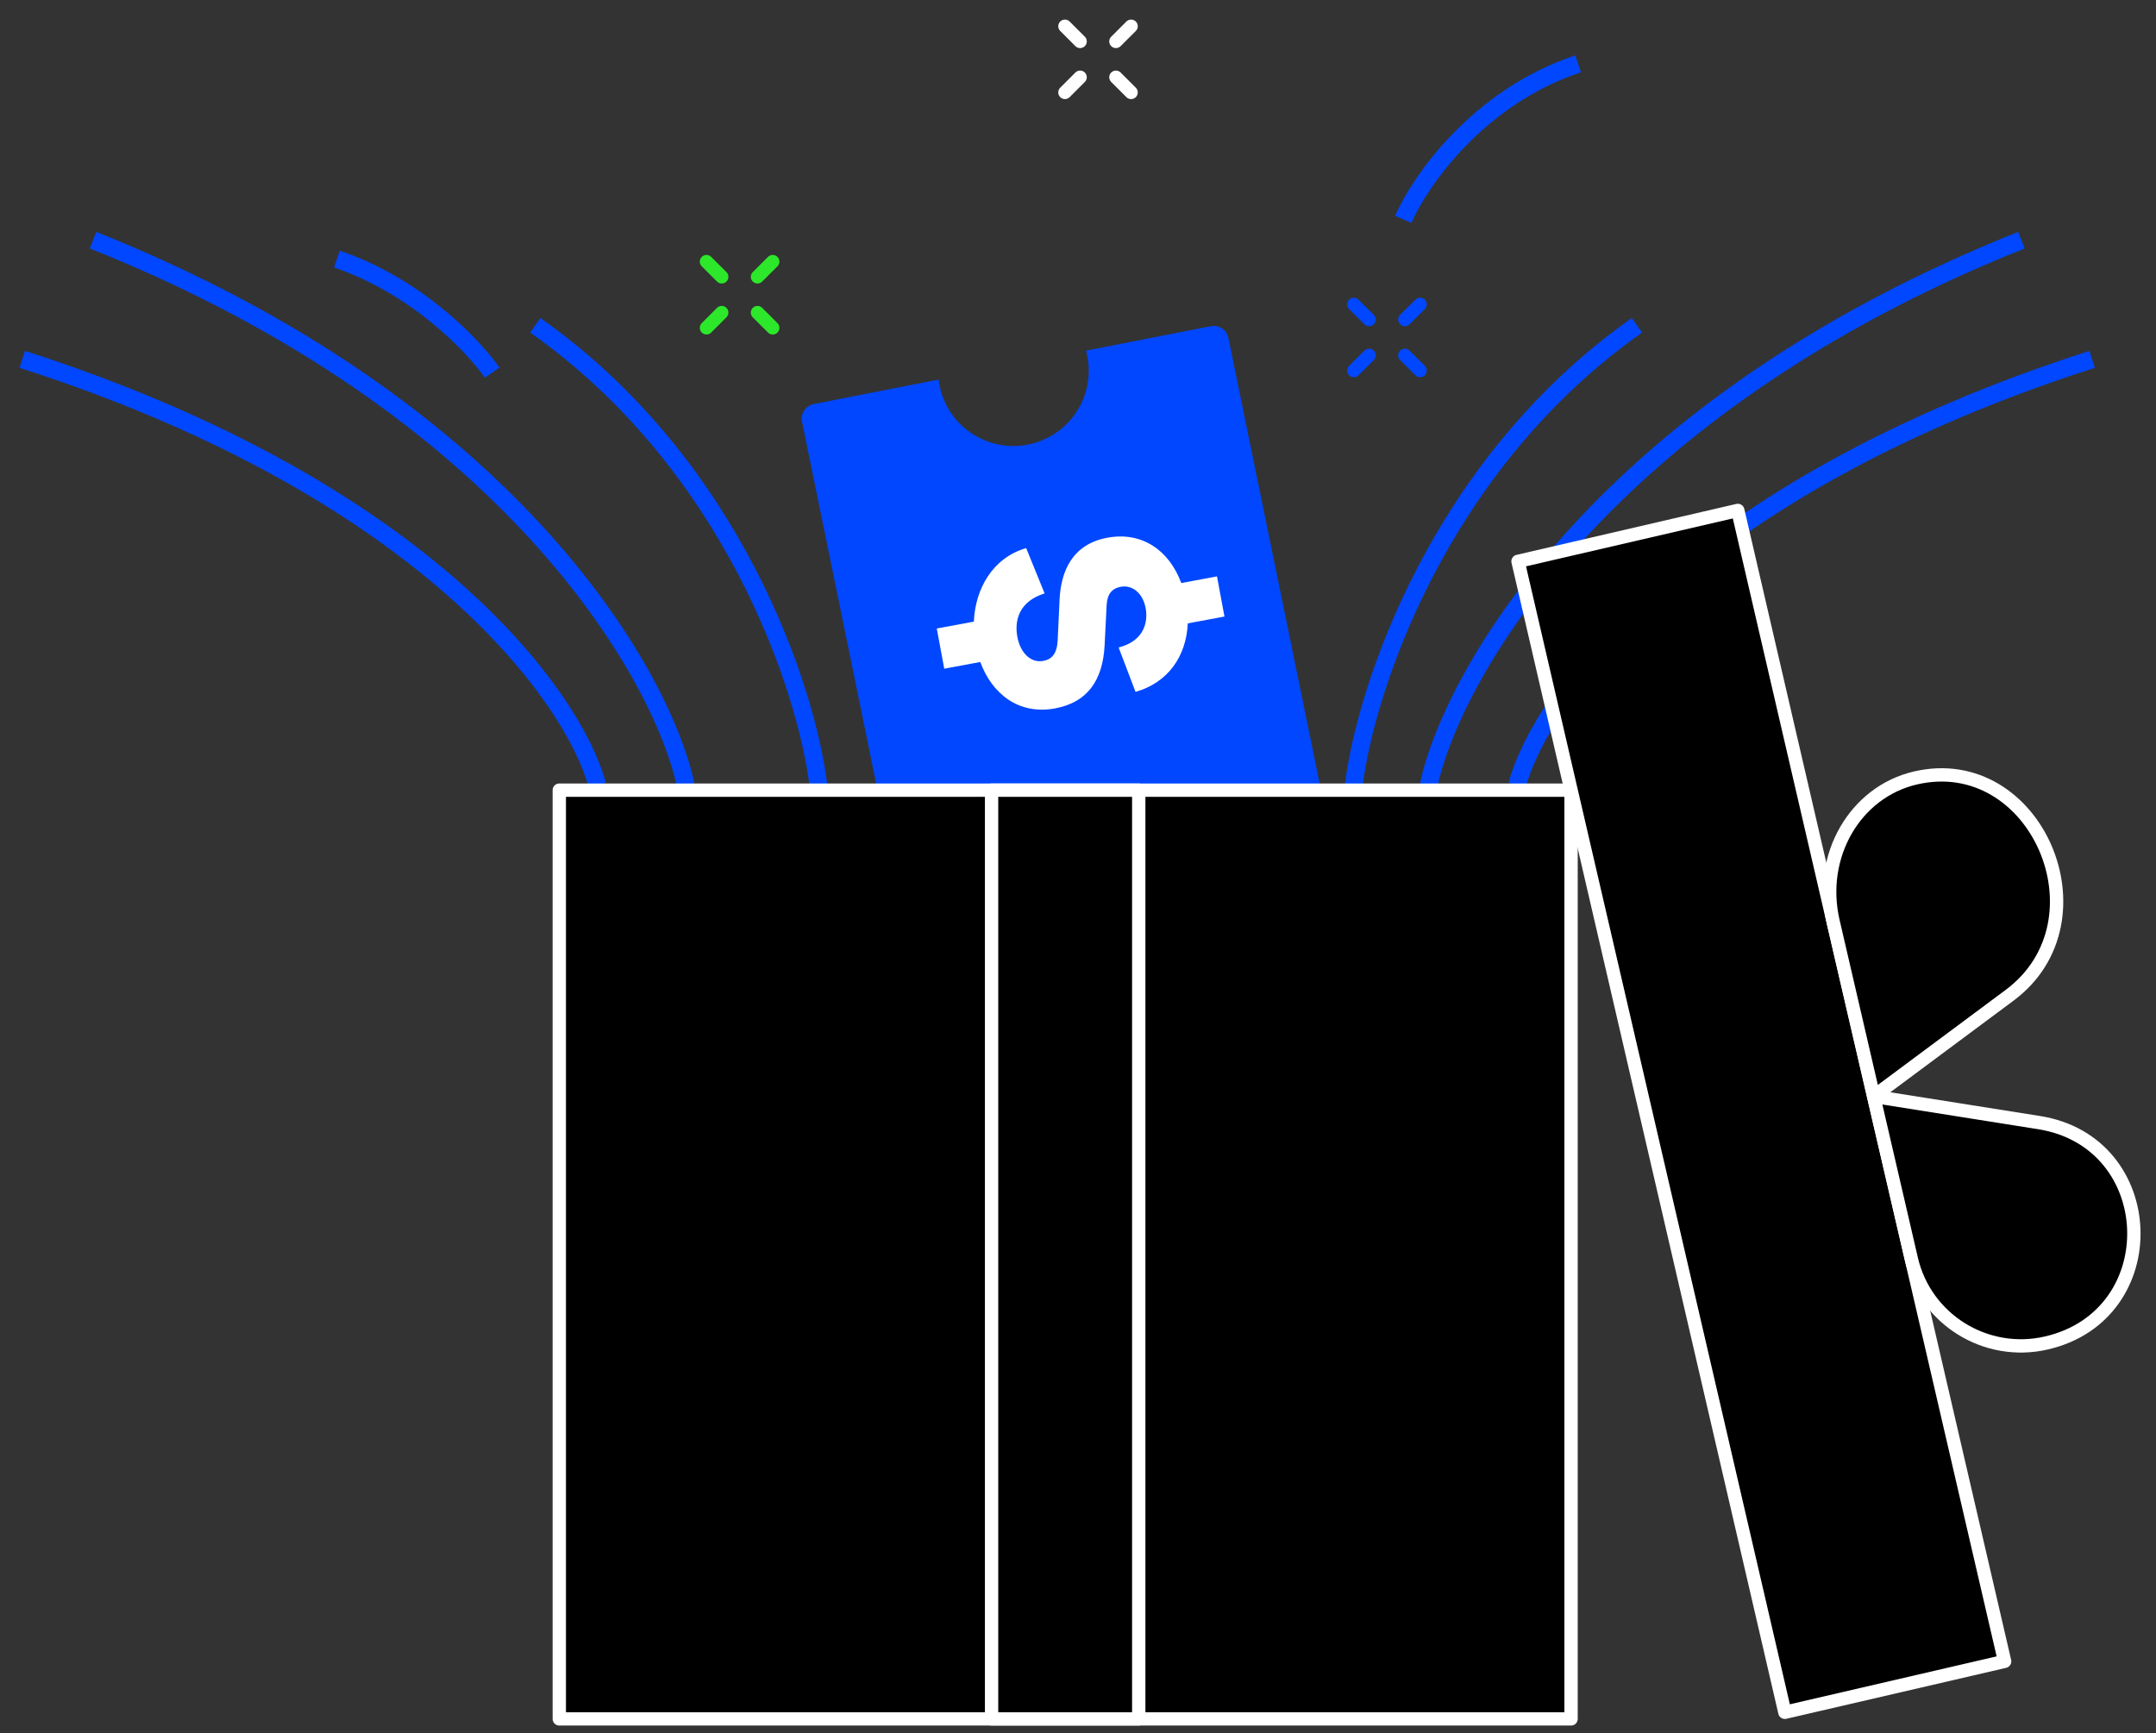
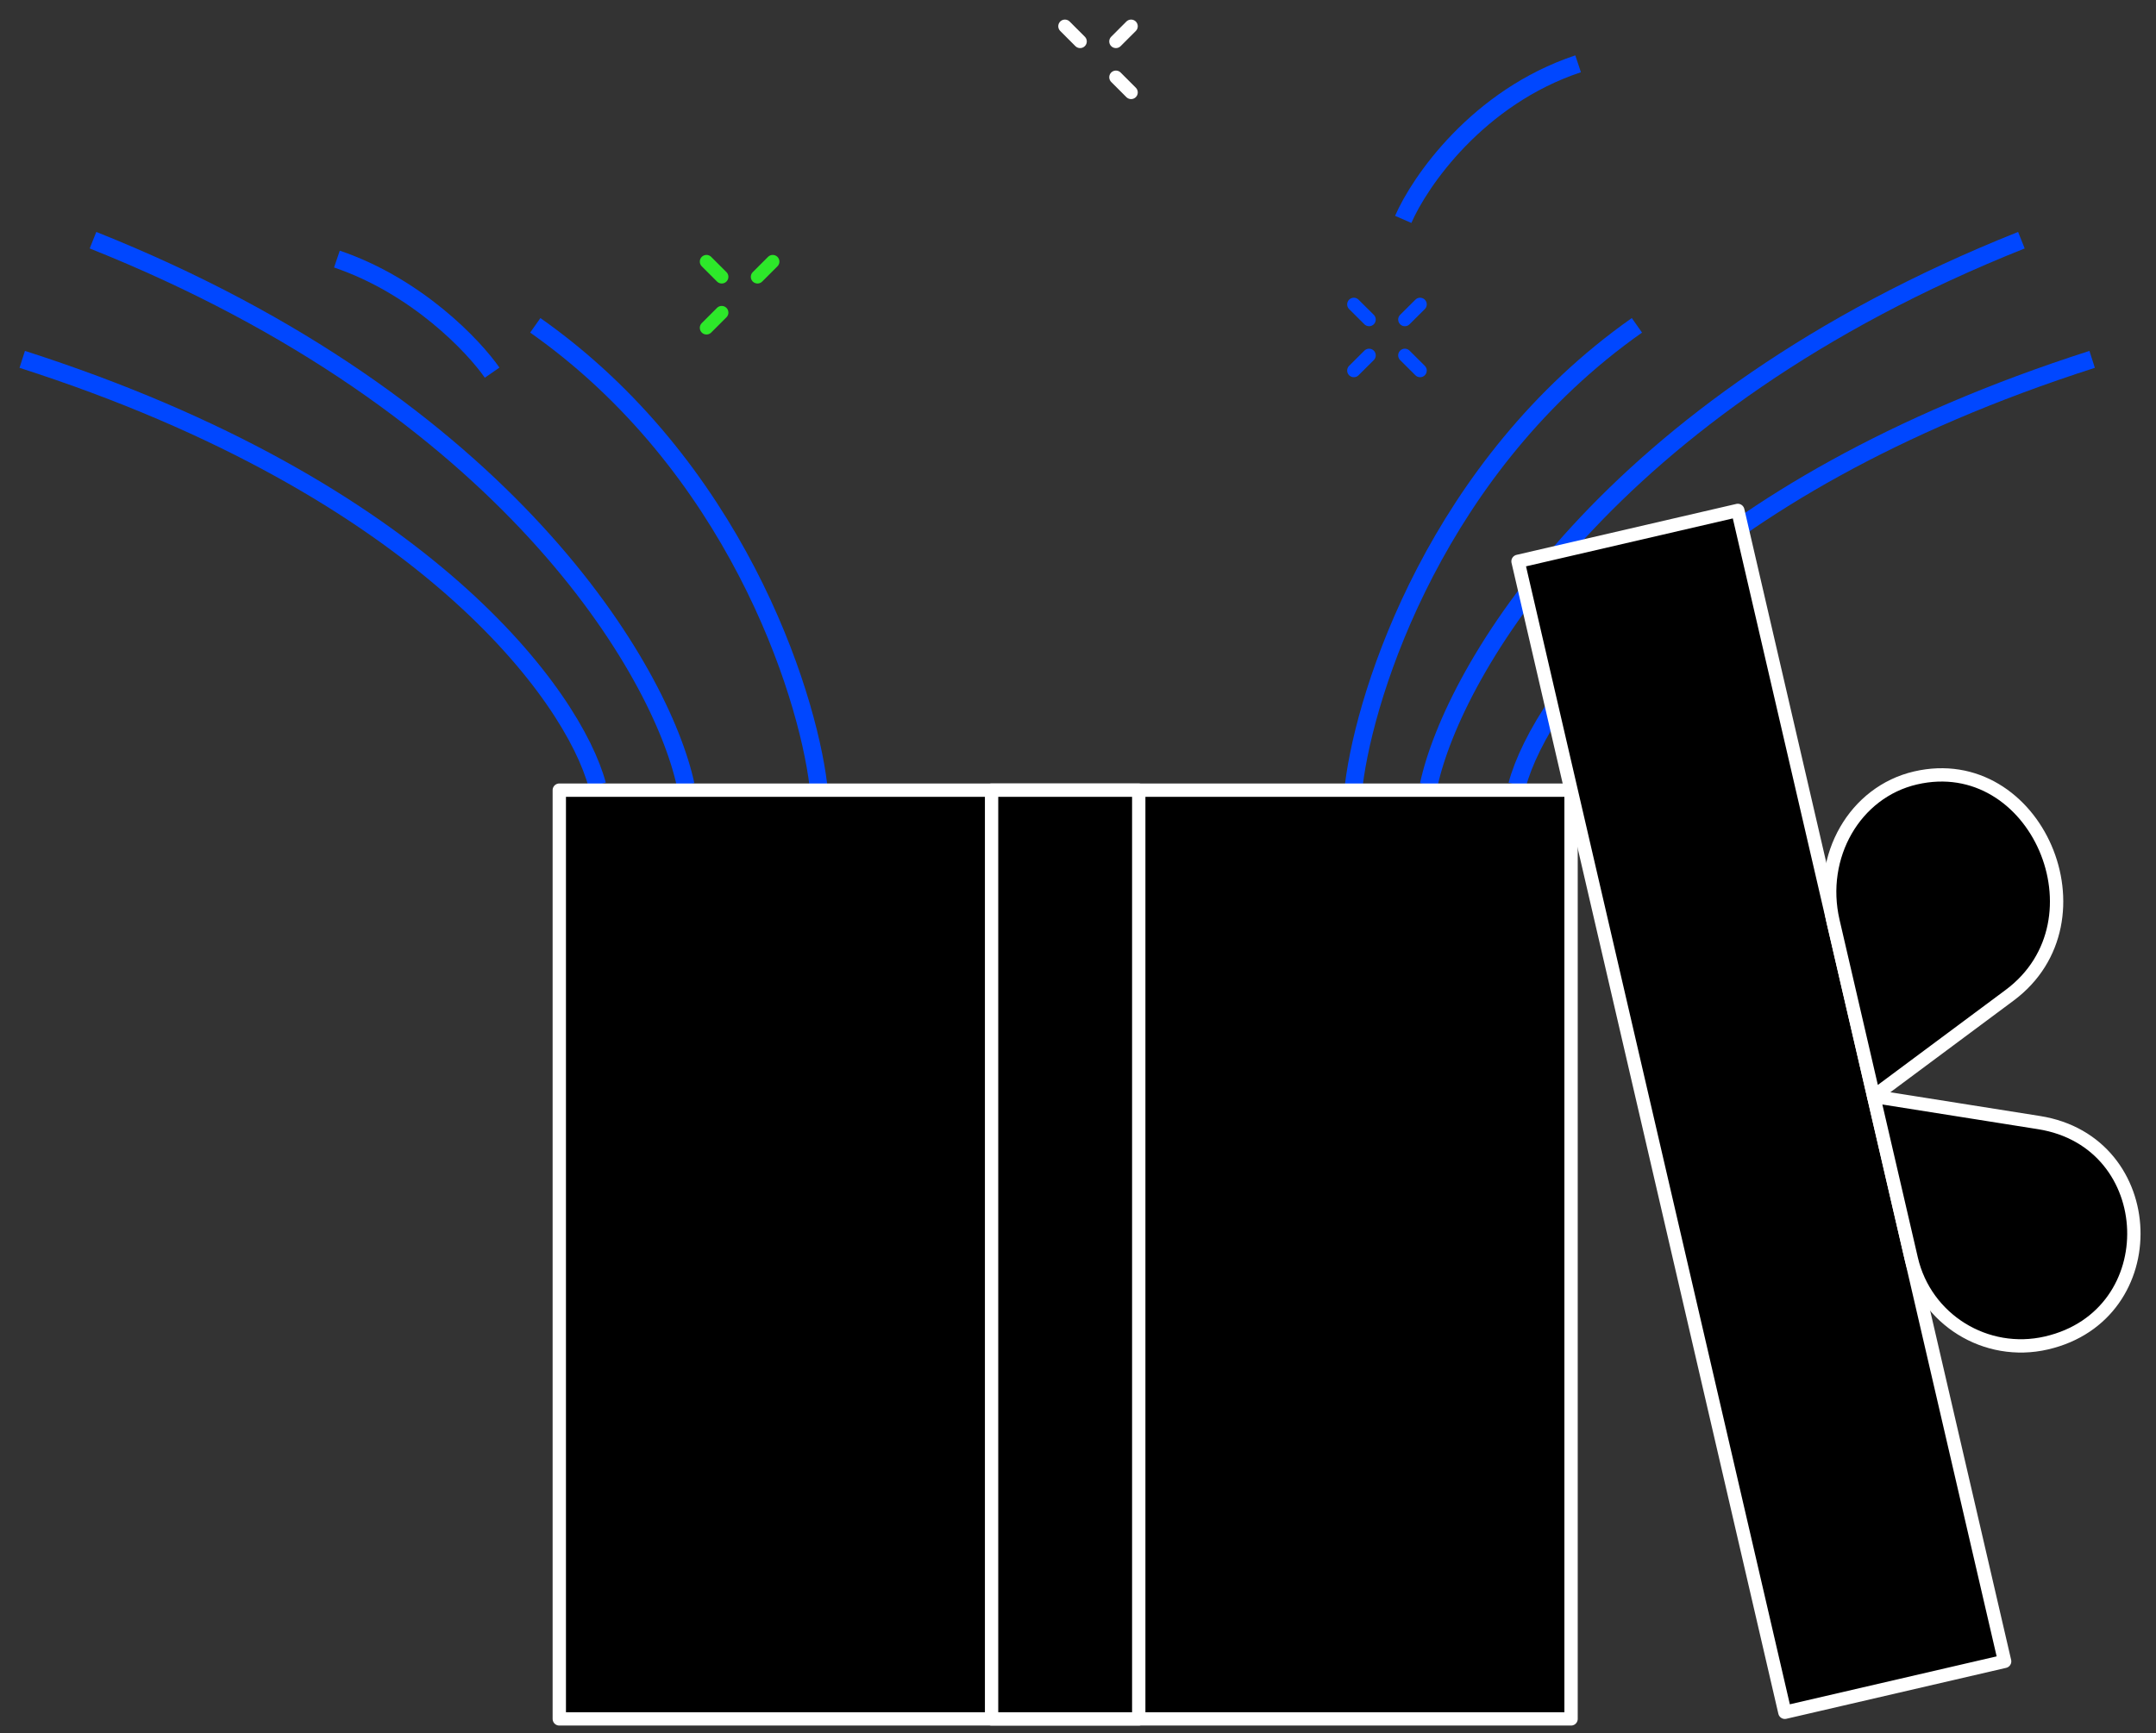
<svg xmlns="http://www.w3.org/2000/svg" width="97" height="78" viewBox="0 0 97 78" fill="none">
  <rect x="0" y="0" width="97" height="78" fill="#333333" stroke="none" />
-   <path d="M48.858 15.78C48.879 15.863 48.903 15.944 48.92 16.03C49.279 17.866 48.083 19.649 46.246 20.008C44.41 20.367 42.627 19.171 42.268 17.335C42.251 17.248 42.24 17.167 42.23 17.081L36.613 18.183C36.25 18.254 36.01 18.607 36.082 18.971L41.571 45.764C41.643 46.128 41.996 46.367 42.359 46.295L60.224 42.792C60.587 42.72 60.827 42.367 60.755 42.004L55.266 15.21C55.194 14.847 54.841 14.607 54.478 14.679L48.861 15.78L48.858 15.78Z" fill="#0047FF" />
-   <path d="M47.477 31.878C45.809 32.189 44.621 31.199 44.104 29.791L42.482 30.093L42.146 28.284L43.814 27.974C43.88 26.472 44.674 25.099 46.168 24.665L46.998 26.705C45.851 27.06 45.632 27.914 45.772 28.664C45.912 29.41 46.397 29.842 46.931 29.743C47.308 29.674 47.551 29.446 47.586 28.819L47.669 27.018C47.725 25.699 48.248 24.493 49.813 24.2C51.377 23.907 52.602 24.764 53.146 26.238L54.753 25.938L55.089 27.746L53.439 28.053C53.372 29.544 52.54 30.723 51.088 31.136L50.328 29.139C51.472 28.842 51.66 28.004 51.544 27.366C51.416 26.688 50.944 26.31 50.42 26.407C50.043 26.477 49.819 26.718 49.789 27.214L49.697 29.045C49.615 30.606 48.93 31.608 47.481 31.875L47.477 31.878Z" fill="white" />
  <path d="M31.785 11.772L32.471 12.458" stroke="#2DE82A" stroke-width="0.6" stroke-linecap="round" stroke-linejoin="round" />
-   <path d="M34.08 14.067L34.766 14.753" stroke="#2DE82A" stroke-width="0.6" stroke-linecap="round" stroke-linejoin="round" />
  <path d="M34.766 11.772L34.08 12.458" stroke="#2DE82A" stroke-width="0.6" stroke-linecap="round" stroke-linejoin="round" />
  <path d="M32.471 14.067L31.785 14.753" stroke="#2DE82A" stroke-width="0.6" stroke-linecap="round" stroke-linejoin="round" />
  <path d="M47.912 1.181L48.595 1.864" stroke="white" stroke-width="0.6" stroke-linecap="round" stroke-linejoin="round" />
  <path d="M50.206 3.476L50.889 4.159" stroke="white" stroke-width="0.6" stroke-linecap="round" stroke-linejoin="round" />
  <path d="M50.889 1.181L50.206 1.864" stroke="white" stroke-width="0.6" stroke-linecap="round" stroke-linejoin="round" />
-   <path d="M48.595 3.476L47.912 4.159" stroke="white" stroke-width="0.6" stroke-linecap="round" stroke-linejoin="round" />
  <path d="M60.91 13.698L61.596 14.38" stroke="#0047FF" stroke-width="0.6" stroke-linecap="round" stroke-linejoin="round" />
  <path d="M63.205 15.992L63.891 16.675" stroke="#0047FF" stroke-width="0.6" stroke-linecap="round" stroke-linejoin="round" />
  <path d="M63.891 13.698L63.205 14.38" stroke="#0047FF" stroke-width="0.6" stroke-linecap="round" stroke-linejoin="round" />
  <path d="M61.596 15.992L60.91 16.675" stroke="#0047FF" stroke-width="0.6" stroke-linecap="round" stroke-linejoin="round" />
  <path d="M68.258 35.326C69.32 31.367 75.979 21.995 94.127 16.172" stroke="#0047FF" stroke-width="0.8" />
  <path d="M64.279 35.326C65.373 30.259 72.237 18.262 90.944 10.809" stroke="#0047FF" stroke-width="0.8" />
  <path d="M60.91 35.326C61.433 31.051 64.711 20.928 73.646 14.64" stroke="#0047FF" stroke-width="0.8" />
  <path d="M26.869 35.326C25.807 31.367 19.148 21.995 1 16.172" stroke="#0047FF" stroke-width="0.8" />
  <path d="M30.848 35.326C29.755 30.259 22.89 18.262 4.184 10.809" stroke="#0047FF" stroke-width="0.8" />
  <path d="M36.818 35.326C36.296 31.051 33.017 20.928 24.083 14.64" stroke="#0047FF" stroke-width="0.8" />
  <path d="M63.132 9.873C63.873 8.166 66.484 4.375 71 2.871" stroke="#0047FF" stroke-width="0.8" />
  <path d="M22.141 16.77C21.312 15.575 18.756 12.879 15.158 11.659" stroke="#0047FF" stroke-width="0.8" />
  <path d="M70.683 35.558H25.163V77.353H70.683V35.558Z" fill="black" stroke="white" stroke-width="0.6" stroke-linecap="round" stroke-linejoin="round" />
  <path d="M90.19 74.764L78.185 22.97L68.297 25.262L80.302 77.056L90.19 74.764Z" fill="black" stroke="white" stroke-width="0.6" stroke-linecap="round" stroke-linejoin="round" />
  <path d="M84.296 49.338L91.738 50.519C97.235 51.39 97.498 59.178 92.074 60.435C89.346 61.068 86.623 59.376 85.993 56.657L84.296 49.338Z" fill="black" stroke="white" stroke-width="0.6" stroke-linecap="round" stroke-linejoin="round" />
  <path d="M84.297 49.338L90.411 44.791C94.928 41.434 91.606 33.751 86.181 35.009C83.453 35.641 81.791 38.528 82.47 41.456L84.297 49.338Z" fill="black" stroke="white" stroke-width="0.6" stroke-linecap="round" stroke-linejoin="round" />
  <path d="M51.233 35.558H44.612V77.353H51.233V35.558Z" fill="black" stroke="white" stroke-width="0.6" stroke-linecap="round" stroke-linejoin="round" />
</svg>